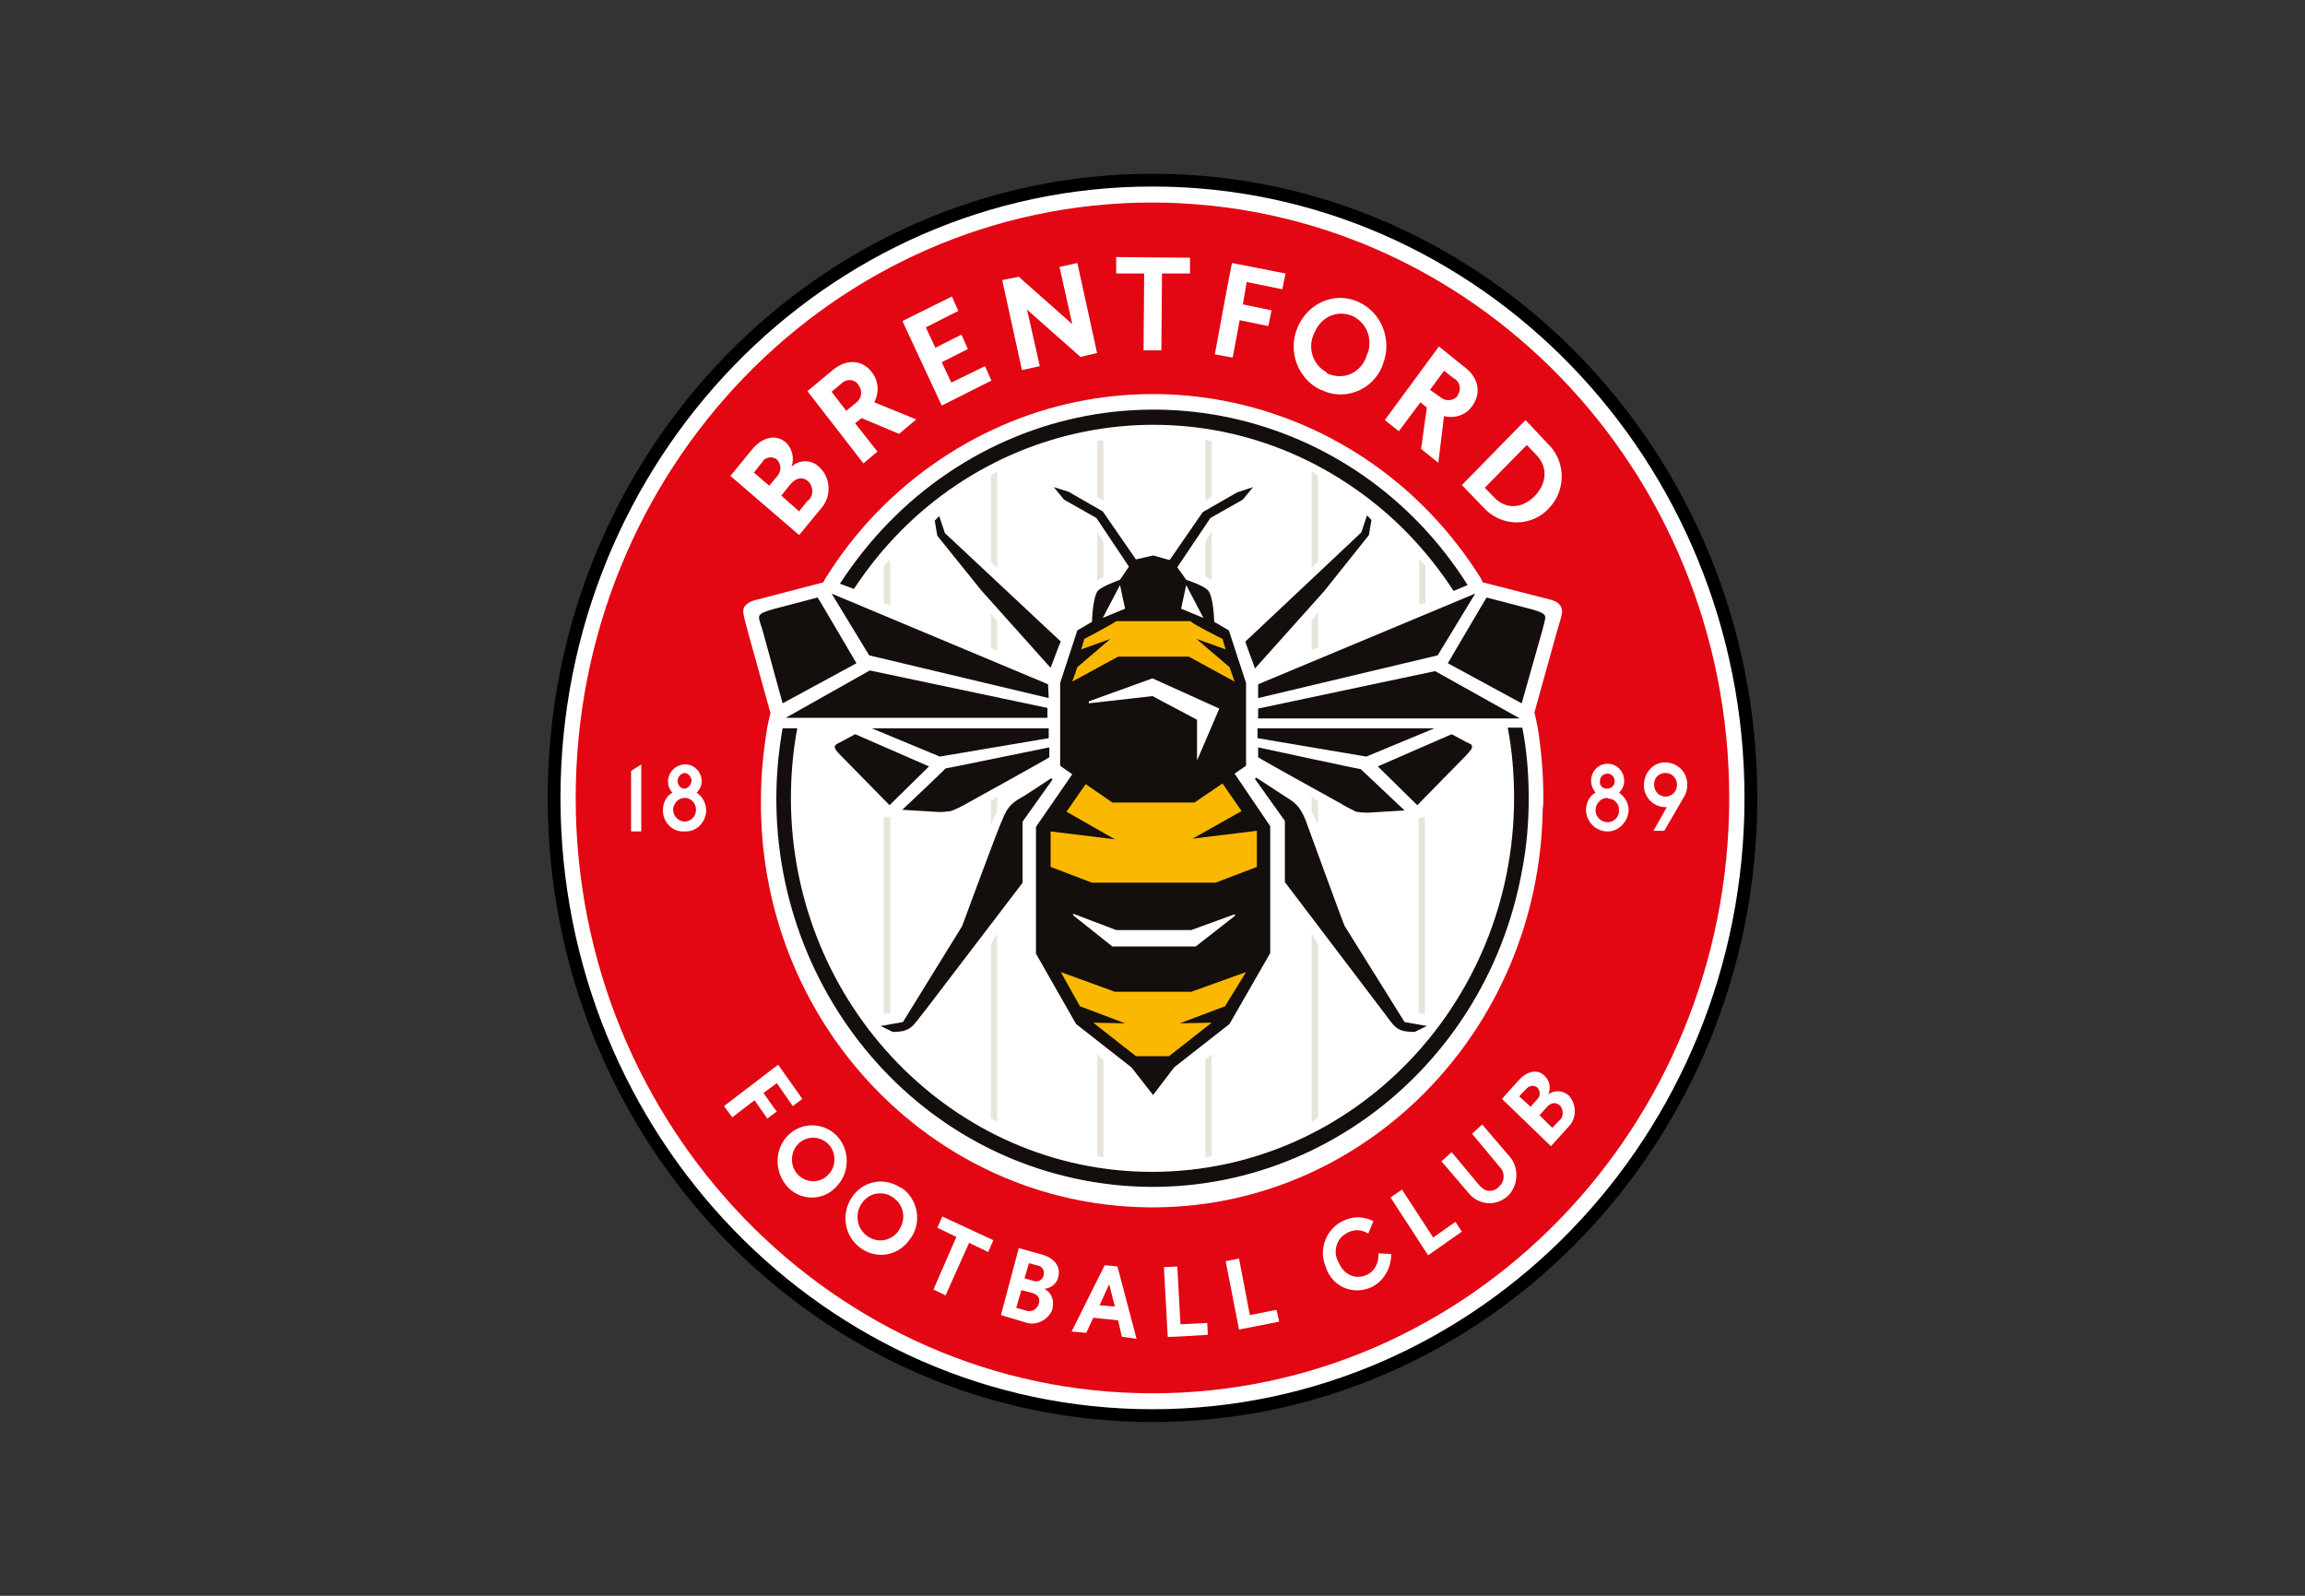
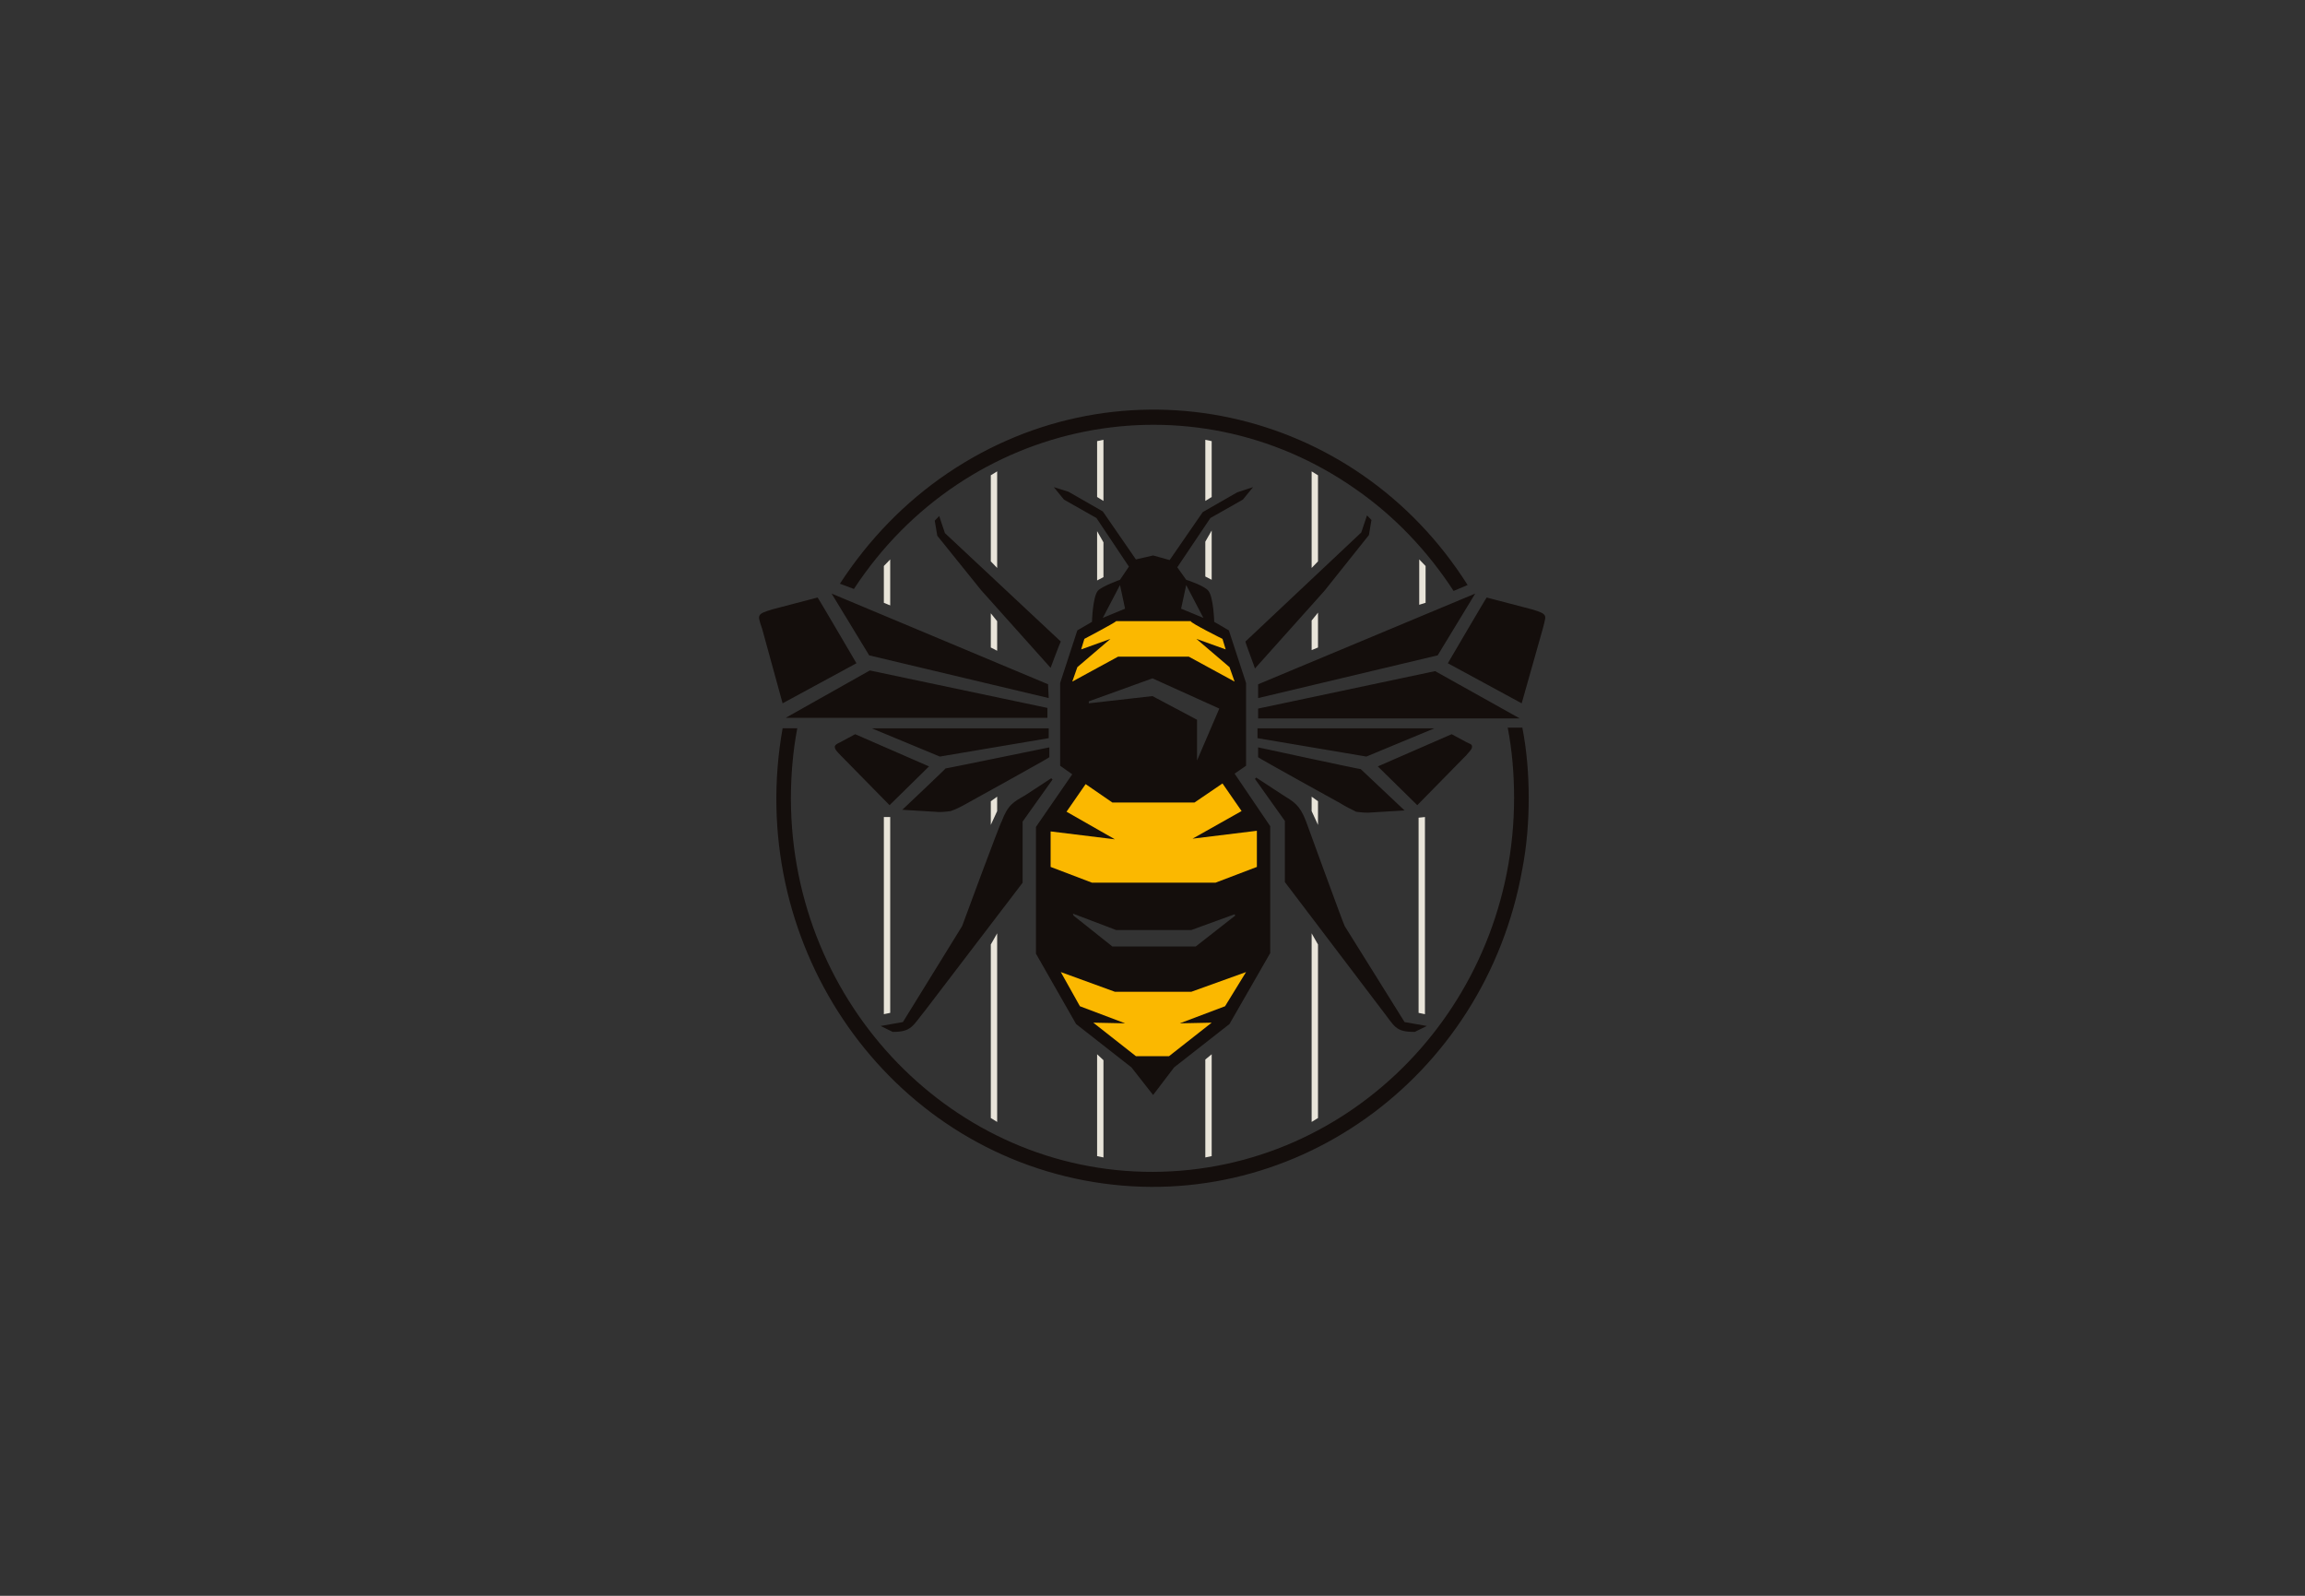
<svg xmlns="http://www.w3.org/2000/svg" width="130" height="90" viewBox="0 0 130 90" fill="none">
  <rect x="0" y="0" width="130" height="90" fill="#333333" stroke="none" />
-   <path d="M98.749 44.999C98.749 25.764 83.634 10.16 65 10.16C46.366 10.16 31.25 25.764 31.25 44.999C31.25 64.235 46.366 79.839 65 79.839C83.634 79.839 98.749 64.235 98.749 44.999Z" fill="white" stroke="black" stroke-width="0.721" />
  <path d="M48.16 33.216C54.479 23.58 67.153 21.06 76.453 27.583C78.643 29.102 80.51 31.067 81.982 33.328L82.772 32.994C76.381 22.876 63.24 20.059 53.438 26.693C51.032 28.324 48.986 30.437 47.37 32.92L48.16 33.216ZM44.139 41.074C42.021 52.971 49.632 64.386 61.157 66.573C72.683 68.76 83.741 60.903 85.859 49.005C86.111 47.708 86.218 46.337 86.218 45.002C86.218 43.668 86.111 42.334 85.859 41.037H85.034C85.285 42.334 85.393 43.668 85.393 45.002C85.393 56.64 76.273 66.054 65.035 66.091C53.797 66.128 44.642 56.677 44.606 45.077C44.606 43.742 44.713 42.408 44.965 41.074H44.139Z" fill="#140E0C" />
  <path d="M49.848 46.079V57.198L50.207 57.124V46.079H49.848ZM50.207 34.145V31.55L49.848 31.921V33.996L50.207 34.145ZM61.876 29.956V32.736L62.234 32.551V30.587L61.876 29.956ZM61.876 59.459V65.203L62.234 65.278V59.792L61.876 59.459ZM62.234 28.252V24.805L61.876 24.879V28.029L62.234 28.252ZM56.239 45.745V44.93L55.88 45.189V46.524L56.239 45.745ZM56.239 36.702V35.034L55.88 34.589V36.517L56.239 36.702ZM55.88 53.269V63.054L56.239 63.276V52.639L55.88 53.269ZM56.239 32.032V26.584L55.88 26.806V31.661L56.239 32.032ZM80.007 46.116V57.124L80.366 57.198V46.079L80.007 46.116ZM80.402 33.996V31.921L80.043 31.55V34.108L80.402 33.996ZM67.979 30.549V32.514L68.338 32.699V29.919L67.979 30.549ZM67.979 59.755V65.278L68.338 65.203V59.459L67.979 59.755ZM68.338 28.029V24.879L67.979 24.805V28.252L68.338 28.029ZM74.334 46.524V45.189L73.975 44.93V45.745L74.334 46.524ZM74.334 36.517V34.552L73.975 34.997V36.665L74.334 36.517ZM73.975 52.639V63.276L74.334 63.054V53.269L73.975 52.639ZM73.975 32.032V26.584L74.334 26.806V31.661L73.975 32.032Z" fill="#E8E4D9" />
-   <path d="M87.222 62.458L86.827 62.902L87.546 63.607L87.94 63.199C88.192 63.014 88.192 62.643 88.012 62.383L87.976 62.346C87.725 62.124 87.438 62.198 87.222 62.458ZM44.963 64.57C44.532 65.089 44.568 65.867 45.071 66.312C45.574 66.757 46.328 66.72 46.758 66.201C47.189 65.719 47.154 64.978 46.723 64.533C46.256 64.051 45.502 64.051 45.035 64.496C44.999 64.533 44.999 64.57 44.963 64.57ZM86.72 61.346C86.54 61.197 86.289 61.197 86.109 61.383L86.073 61.42L85.678 61.828L86.325 62.421L86.684 62.013C86.863 61.865 86.899 61.568 86.72 61.346C86.72 61.383 86.684 61.383 86.72 61.346ZM94.942 45.001C95.085 44.779 95.157 44.556 95.157 44.297C95.193 43.593 94.654 43.037 93.972 43C93.29 42.962 92.752 43.518 92.716 44.223C92.68 44.927 93.218 45.483 93.865 45.52C93.9 45.52 93.972 45.52 94.008 45.52L93.254 46.854H93.865L94.942 45.001ZM91.854 45.705C91.854 45.297 91.639 44.927 91.315 44.705C91.495 44.519 91.603 44.297 91.603 44.037C91.603 43.481 91.172 43.074 90.669 43.074C90.131 43.074 89.736 43.518 89.736 44.037C89.736 44.297 89.843 44.519 89.987 44.705C89.628 44.89 89.448 45.297 89.448 45.705C89.484 46.409 90.059 46.928 90.741 46.891C91.315 46.854 91.818 46.335 91.854 45.705ZM88.479 61.791C88.156 61.494 87.689 61.457 87.33 61.716C87.474 61.346 87.402 60.938 87.115 60.679C86.756 60.308 86.181 60.345 85.643 60.938L84.709 61.976L87.474 64.644L88.443 63.569C88.91 63.125 88.946 62.346 88.515 61.828C88.515 61.791 88.515 61.791 88.479 61.791ZM85.212 65.311L83.596 63.421L83.022 63.94L84.566 65.793C84.853 66.053 84.889 66.535 84.637 66.831C84.601 66.868 84.566 66.905 84.53 66.942C84.242 67.239 83.811 67.239 83.524 66.942C83.488 66.905 83.452 66.868 83.416 66.831L81.873 64.978L81.298 65.497L82.914 67.387C83.524 68.017 84.494 68.017 85.104 67.387C85.607 66.831 85.678 65.942 85.212 65.311ZM82.447 69.463L82.088 68.907L80.831 69.796L79.072 67.091L78.426 67.535L80.544 70.797L82.447 69.463ZM78.462 70.723L77.744 70.686C77.78 71.204 77.528 71.723 77.061 71.909C76.487 72.168 75.805 71.946 75.482 71.167C75.159 70.612 75.374 69.87 75.913 69.574C75.948 69.537 76.02 69.5 76.056 69.5C76.415 69.314 76.81 69.351 77.169 69.574L77.457 68.87C76.954 68.61 76.343 68.573 75.805 68.832C74.835 69.24 74.333 70.426 74.764 71.427C74.764 71.464 74.8 71.501 74.8 71.538C75.159 72.539 76.236 73.021 77.205 72.65C77.241 72.65 77.277 72.613 77.313 72.613C78.031 72.279 78.462 71.538 78.462 70.723ZM72.143 74.54L71.999 73.873L70.491 74.169L69.881 70.982L69.127 71.13L69.881 74.985L72.143 74.54ZM68.121 75.281L68.085 74.614L66.578 74.688L66.398 71.427L65.644 71.464L65.859 75.393C65.859 75.43 68.121 75.281 68.121 75.281ZM87.043 45.001C87.043 43.667 86.935 42.332 86.72 40.998C86.648 40.627 86.54 40.183 86.54 40.183L87.797 35.661C88.084 34.697 88.192 34.438 88.012 34.179C87.94 34.067 87.833 33.919 87.402 33.808L83.632 32.844L83.524 32.622C76.918 22.059 63.274 19.057 53.078 25.876C50.421 27.655 48.195 29.953 46.507 32.696L46.435 32.844L42.594 33.845C42.163 33.956 42.055 34.142 41.983 34.216C41.84 34.475 41.947 34.734 42.199 35.698L43.455 40.22C43.455 40.22 43.348 40.627 43.276 40.998C43.06 42.332 42.917 43.667 42.917 45.038C42.773 57.602 52.503 67.906 64.675 68.091C76.846 68.276 86.827 58.195 87.007 45.631C87.043 45.409 87.043 45.223 87.043 45.001ZM64.1 75.504L63.023 71.427L62.305 71.353L60.438 75.096L61.264 75.17L61.659 74.318L63.059 74.466L63.274 75.393L64.1 75.504ZM58.786 70.76L57.458 70.389L56.453 74.169L57.817 74.577C58.427 74.8 59.109 74.466 59.361 73.836C59.361 73.799 59.361 73.799 59.361 73.762C59.469 73.317 59.289 72.872 58.894 72.687C59.289 72.65 59.612 72.391 59.684 72.02C59.828 71.501 59.54 70.982 58.786 70.76ZM56.022 69.944L53.15 68.61L52.862 69.24L53.939 69.759L52.647 72.724L53.329 73.058L54.657 70.093L55.734 70.612L56.022 69.944ZM50.78 66.979C49.846 66.349 48.626 66.609 48.015 67.572C47.405 68.536 47.656 69.796 48.59 70.426C49.523 71.056 50.744 70.797 51.354 69.833L51.39 69.796C52.001 68.87 51.749 67.647 50.888 67.016C50.816 66.979 50.816 66.979 50.78 66.979ZM47.189 66.905C47.943 66.127 47.943 64.83 47.189 64.051C46.435 63.273 45.179 63.273 44.425 64.051C43.671 64.83 43.671 66.09 44.389 66.905C45.107 67.721 46.364 67.758 47.118 66.979C47.154 66.942 47.154 66.942 47.189 66.905ZM43.06 61.642L43.814 61.086L44.712 62.383L45.251 61.976L43.886 60.048L40.834 62.383L41.301 63.014L42.558 62.05L43.276 63.088L43.814 62.68C43.779 62.68 43.06 61.642 43.06 61.642ZM39.829 45.705C39.829 45.297 39.614 44.927 39.291 44.705C39.47 44.519 39.578 44.297 39.578 44.037C39.542 43.481 39.111 43.074 38.572 43.111C38.106 43.148 37.711 43.518 37.675 44.037C37.675 44.297 37.747 44.519 37.926 44.705C37.567 44.89 37.388 45.297 37.388 45.705C37.388 46.372 37.926 46.928 38.572 46.891H38.608C39.255 46.928 39.793 46.409 39.829 45.742V45.705ZM36.167 43.111L35.592 43.481V46.891H36.167V43.111ZM41.193 26.84L45.071 30.176L46.292 28.693C46.902 28.026 46.866 26.988 46.256 26.395C46.22 26.358 46.22 26.358 46.184 26.321C45.753 25.913 45.071 25.913 44.64 26.321C44.82 25.839 44.676 25.283 44.317 24.95C43.814 24.505 43.025 24.579 42.378 25.395L41.193 26.84ZM45.538 22.059L48.697 26.136L49.487 25.469L48.231 23.875L48.59 23.578L50.708 24.468L51.677 23.653L49.308 22.689C49.595 22.133 49.559 21.466 49.164 20.984C48.661 20.317 47.8 20.206 47.01 20.836L45.538 22.059ZM50.923 18.167L53.114 22.874L55.914 21.466L55.555 20.651L53.652 21.577L53.114 20.428L54.586 19.687L54.227 18.872L52.755 19.613L52.216 18.464L54.047 17.537L53.688 16.722L50.923 18.093V18.167ZM56.524 15.795L57.638 20.873L58.643 20.651L57.925 17.463L60.941 20.132L61.874 19.909L60.761 14.832L59.756 15.054L60.474 18.279L57.458 15.61L56.524 15.795ZM62.951 15.425H64.531L64.495 19.761H65.5L65.536 15.425H67.116V14.535L62.951 14.498V15.425ZM68.516 19.983L69.522 20.169L69.917 18.056L71.532 18.39L71.712 17.5L70.096 17.167L70.312 15.906L72.322 16.314L72.502 15.425L69.486 14.832C69.45 14.869 68.516 19.983 68.516 19.983ZM74.584 22.022C75.877 22.615 77.421 21.985 77.959 20.651C77.959 20.613 77.995 20.576 77.995 20.539C78.534 19.168 77.923 17.611 76.595 17.018C75.266 16.425 73.758 17.093 73.184 18.464C72.609 19.798 73.184 21.355 74.476 21.985C74.512 21.985 74.548 21.985 74.584 22.022ZM81.155 19.539L78.103 23.69L78.893 24.32L80.113 22.689L80.472 22.985L80.149 25.32L81.119 26.099L81.442 23.467C82.016 23.616 82.663 23.43 83.022 22.911C83.524 22.244 83.452 21.355 82.627 20.725L81.155 19.539ZM86.037 23.69L82.447 27.359L83.632 28.582C84.566 29.657 86.181 29.768 87.222 28.804C87.258 28.767 87.294 28.73 87.33 28.693C88.299 27.73 88.335 26.136 87.402 25.135C87.366 25.098 87.33 25.061 87.294 25.024L86.037 23.69ZM97.527 45.001C97.527 63.532 82.95 78.58 64.998 78.58C47.046 78.58 32.469 63.532 32.469 45.001C32.469 26.47 47.01 11.422 64.998 11.422C82.986 11.459 97.527 26.47 97.527 45.001ZM74.943 21.095C75.769 21.429 76.667 21.058 77.026 20.206C77.026 20.169 77.061 20.132 77.061 20.095C77.457 19.279 77.169 18.316 76.379 17.871C75.59 17.463 74.656 17.76 74.225 18.575C74.189 18.649 74.153 18.723 74.117 18.797C73.722 19.613 74.046 20.576 74.8 20.984C74.871 21.095 74.907 21.095 74.943 21.095ZM82.196 22.318C82.411 22.022 82.375 21.614 82.088 21.392C82.052 21.392 82.052 21.355 82.016 21.355L81.442 20.91L80.652 21.985L81.226 22.392C81.514 22.652 81.945 22.615 82.196 22.355C82.16 22.355 82.196 22.318 82.196 22.318ZM93.936 43.593C93.577 43.593 93.29 43.852 93.29 44.223V44.26C93.29 44.63 93.577 44.927 93.936 44.927C94.296 44.927 94.583 44.63 94.583 44.26C94.583 43.889 94.296 43.593 93.936 43.593ZM90.633 45.001C90.274 45.001 89.987 45.334 89.987 45.705C89.987 46.076 90.31 46.372 90.669 46.372C91.028 46.372 91.315 46.076 91.315 45.705C91.315 45.334 91.064 45.038 90.705 45.038C90.669 45.001 90.669 45.001 90.633 45.001ZM90.633 44.482C90.885 44.482 91.064 44.297 91.064 44.074C91.064 43.815 90.885 43.63 90.669 43.63C90.418 43.63 90.238 43.815 90.238 44.037C90.238 44.037 90.238 44.037 90.238 44.074C90.202 44.297 90.382 44.482 90.633 44.482ZM86.54 27.989C87.186 27.359 87.366 26.395 86.648 25.654L86.109 25.098L83.74 27.507L84.278 28.063C84.996 28.804 85.93 28.619 86.54 27.989ZM48.41 21.688C48.195 21.392 47.8 21.355 47.513 21.577L47.477 21.614L46.902 22.096L47.728 23.171L48.267 22.726C48.59 22.504 48.661 22.059 48.446 21.762C48.41 21.725 48.41 21.725 48.41 21.688ZM38.608 45.001C38.249 45.001 37.962 45.334 37.962 45.668C37.962 46.039 38.285 46.335 38.608 46.335C38.967 46.335 39.255 46.039 39.255 45.668C39.255 45.297 38.967 45.001 38.644 45.001H38.608ZM58.176 72.909L57.602 72.761L57.314 73.762L57.853 73.91C58.14 74.021 58.463 73.873 58.571 73.576C58.715 73.206 58.499 72.984 58.176 72.909ZM50.421 67.572C49.846 67.128 49.056 67.239 48.626 67.832C48.195 68.425 48.302 69.24 48.877 69.685C49.451 70.13 50.241 70.019 50.672 69.425C50.708 69.388 50.708 69.388 50.708 69.351C51.103 68.795 50.995 68.017 50.457 67.609C50.457 67.609 50.457 67.572 50.421 67.572ZM38.608 44.482C38.824 44.445 39.003 44.26 39.003 44C38.967 43.778 38.824 43.63 38.608 43.593C38.393 43.63 38.213 43.815 38.213 44.074C38.249 44.297 38.393 44.482 38.608 44.482ZM42.989 26.062L42.522 26.655L43.384 27.396L43.85 26.84C44.066 26.581 44.066 26.21 43.85 25.951L43.814 25.913C43.563 25.728 43.24 25.765 43.025 25.988C43.025 26.062 43.025 26.062 42.989 26.062ZM58.571 71.39L58.032 71.242L57.781 72.094L58.284 72.242C58.535 72.316 58.786 72.205 58.858 71.946V71.909C58.93 71.686 58.786 71.427 58.571 71.39ZM62.018 73.614L62.879 73.688L62.556 72.428L62.018 73.614ZM45.538 28.248L45.071 28.841L44.066 27.952L44.568 27.322C44.856 26.988 45.215 26.84 45.574 27.137C45.861 27.396 45.897 27.878 45.645 28.174C45.574 28.211 45.574 28.248 45.538 28.248Z" fill="#E30613" />
-   <path d="M70.958 38.592L83.201 33.477L81.083 36.961L70.958 39.37V38.592ZM70.958 39.963V40.519H85.715L80.939 37.85L70.958 39.963ZM42.989 35.478L44.138 39.666L48.303 37.406C48.303 37.406 46.112 33.662 46.112 33.699L43.563 34.366C43.061 34.515 42.917 34.589 42.845 34.7C42.773 34.811 42.809 34.959 42.989 35.478ZM49.057 37.813L44.317 40.482H59.074V39.926L49.057 37.813ZM47.082 42.112C47.082 42.261 47.19 42.372 47.405 42.594L50.17 45.411L52.396 43.224L48.231 41.408L47.405 41.853C47.154 41.964 47.082 42.038 47.082 42.112ZM59.11 38.592L46.902 33.477L49.021 36.961L59.146 39.37L59.11 38.592ZM49.164 41.075L53.006 42.669L59.146 41.631V41.075H49.164ZM53.329 43.336C53.401 43.299 50.888 45.671 50.888 45.671L52.719 45.782C53.006 45.819 53.329 45.782 53.616 45.745C53.94 45.633 54.227 45.485 54.55 45.3C54.55 45.3 59.181 42.743 59.181 42.706V42.15C59.146 42.15 53.257 43.373 53.329 43.336ZM70.958 42.15V42.706C70.958 42.743 75.59 45.3 75.59 45.3C75.877 45.485 76.2 45.633 76.487 45.782C76.775 45.819 77.098 45.856 77.385 45.819L79.216 45.708C79.216 45.708 76.703 43.336 76.739 43.373C76.775 43.41 70.958 42.15 70.958 42.15ZM82.699 41.853L81.873 41.408L77.708 43.224L79.934 45.411L82.699 42.594C82.878 42.372 83.022 42.261 83.022 42.112C83.022 41.964 82.914 41.964 82.699 41.853ZM75.841 52.231C75.769 52.12 73.651 46.301 73.651 46.301C73.292 45.374 72.969 45.226 72.322 44.818L70.85 43.855L70.778 43.929L72.466 46.301V49.748L77.923 56.938C78.677 57.901 78.677 58.198 79.79 58.198L80.473 57.864L79.216 57.642C79.216 57.642 75.913 52.342 75.841 52.231ZM54.263 52.231C54.191 52.342 50.924 57.642 50.924 57.642L49.667 57.864L50.349 58.198C51.426 58.198 51.462 57.864 52.216 56.938L57.674 49.785V46.338L59.361 43.966L59.289 43.892L57.817 44.855C57.171 45.226 56.848 45.374 56.489 46.338C56.453 46.301 54.299 52.12 54.263 52.231ZM87.115 34.7C87.043 34.589 86.899 34.515 86.397 34.366L83.848 33.699C83.848 33.662 81.657 37.406 81.657 37.406L85.822 39.666L87.007 35.478C87.151 34.922 87.187 34.811 87.115 34.7ZM70.922 41.075V41.631L77.062 42.669L80.903 41.075H70.922ZM70.778 37.702L74.692 33.329L77.205 30.178L77.349 29.326L77.098 29.066L76.775 30.03L70.24 36.182C70.24 36.257 70.778 37.665 70.778 37.702ZM55.34 33.291L59.253 37.665C59.253 37.665 59.792 36.219 59.828 36.182L53.293 30.067L52.97 29.103L52.719 29.363L52.862 30.215L55.34 33.291ZM59.433 27.473L60.007 28.177L61.838 29.215L63.669 31.957L63.167 32.699C63.167 32.699 62.126 33.069 61.91 33.329C61.623 33.699 61.587 35.071 61.587 35.071L60.761 35.552L59.792 38.517V43.187L60.474 43.669L58.428 46.634V53.787L60.69 57.753L63.813 60.199L65.034 61.756L66.219 60.199L69.342 57.753L71.64 53.75V46.597L69.63 43.632L70.276 43.187V38.517L69.306 35.552L68.481 35.071C68.481 35.071 68.445 33.699 68.157 33.329C67.942 33.032 66.901 32.699 66.901 32.699L66.398 31.994L68.265 29.215L70.096 28.177L70.671 27.473L69.773 27.769L67.834 28.881L65.967 31.587L65.034 31.327L64.064 31.55L62.197 28.844L60.259 27.732L59.433 27.473ZM63.167 32.995L63.454 34.329L62.197 34.848L63.167 32.995ZM66.901 32.995L67.87 34.848L66.614 34.329L66.901 32.995ZM64.998 38.258L68.768 39.963L67.511 42.891V40.593L64.998 39.259L61.408 39.666V39.555L64.998 38.258ZM60.51 51.526L62.952 52.453H67.188L69.63 51.564L69.665 51.638L67.439 53.38H62.736L60.546 51.638L60.51 51.526Z" fill="#140E0C" />
+   <path d="M70.958 38.592L83.201 33.477L81.083 36.961L70.958 39.37V38.592ZM70.958 39.963V40.519H85.715L80.939 37.85L70.958 39.963ZM42.989 35.478L44.138 39.666L48.303 37.406C48.303 37.406 46.112 33.662 46.112 33.699L43.563 34.366C43.061 34.515 42.917 34.589 42.845 34.7C42.773 34.811 42.809 34.959 42.989 35.478ZM49.057 37.813L44.317 40.482H59.074V39.926L49.057 37.813ZM47.082 42.112C47.082 42.261 47.19 42.372 47.405 42.594L50.17 45.411L52.396 43.224L48.231 41.408L47.405 41.853C47.154 41.964 47.082 42.038 47.082 42.112ZM59.11 38.592L46.902 33.477L49.021 36.961L59.146 39.37L59.11 38.592ZM49.164 41.075L53.006 42.669L59.146 41.631V41.075H49.164ZM53.329 43.336C53.401 43.299 50.888 45.671 50.888 45.671L52.719 45.782C53.006 45.819 53.329 45.782 53.616 45.745C53.94 45.633 54.227 45.485 54.55 45.3C54.55 45.3 59.181 42.743 59.181 42.706V42.15C59.146 42.15 53.257 43.373 53.329 43.336ZM70.958 42.15V42.706C70.958 42.743 75.59 45.3 75.59 45.3C75.877 45.485 76.2 45.633 76.487 45.782C76.775 45.819 77.098 45.856 77.385 45.819L79.216 45.708C79.216 45.708 76.703 43.336 76.739 43.373C76.775 43.41 70.958 42.15 70.958 42.15ZM82.699 41.853L81.873 41.408L77.708 43.224L79.934 45.411L82.699 42.594C82.878 42.372 83.022 42.261 83.022 42.112C83.022 41.964 82.914 41.964 82.699 41.853ZM75.841 52.231C75.769 52.12 73.651 46.301 73.651 46.301C73.292 45.374 72.969 45.226 72.322 44.818L70.85 43.855L70.778 43.929L72.466 46.301V49.748L77.923 56.938C78.677 57.901 78.677 58.198 79.79 58.198L80.473 57.864L79.216 57.642C79.216 57.642 75.913 52.342 75.841 52.231ZM54.263 52.231C54.191 52.342 50.924 57.642 50.924 57.642L49.667 57.864L50.349 58.198C51.426 58.198 51.462 57.864 52.216 56.938L57.674 49.785V46.338L59.361 43.966L59.289 43.892L57.817 44.855C57.171 45.226 56.848 45.374 56.489 46.338C56.453 46.301 54.299 52.12 54.263 52.231ZM87.115 34.7C87.043 34.589 86.899 34.515 86.397 34.366L83.848 33.699C83.848 33.662 81.657 37.406 81.657 37.406L85.822 39.666L87.007 35.478C87.151 34.922 87.187 34.811 87.115 34.7ZM70.922 41.075V41.631L77.062 42.669L80.903 41.075H70.922ZM70.778 37.702L74.692 33.329L77.205 30.178L77.349 29.326L77.098 29.066L76.775 30.03L70.24 36.182C70.24 36.257 70.778 37.665 70.778 37.702ZM55.34 33.291L59.253 37.665C59.253 37.665 59.792 36.219 59.828 36.182L53.293 30.067L52.97 29.103L52.719 29.363L52.862 30.215L55.34 33.291ZM59.433 27.473L60.007 28.177L61.838 29.215L63.669 31.957L63.167 32.699C63.167 32.699 62.126 33.069 61.91 33.329C61.623 33.699 61.587 35.071 61.587 35.071L60.761 35.552L59.792 38.517V43.187L60.474 43.669L58.428 46.634V53.787L60.69 57.753L63.813 60.199L65.034 61.756L66.219 60.199L69.342 57.753L71.64 53.75V46.597L69.63 43.632L70.276 43.187V38.517L69.306 35.552L68.481 35.071C68.481 35.071 68.445 33.699 68.157 33.329C67.942 33.032 66.901 32.699 66.901 32.699L66.398 31.994L68.265 29.215L70.096 28.177L70.671 27.473L69.773 27.769L67.834 28.881L65.967 31.587L65.034 31.327L64.064 31.55L62.197 28.844L60.259 27.732ZM63.167 32.995L63.454 34.329L62.197 34.848L63.167 32.995ZM66.901 32.995L67.87 34.848L66.614 34.329L66.901 32.995ZM64.998 38.258L68.768 39.963L67.511 42.891V40.593L64.998 39.259L61.408 39.666V39.555L64.998 38.258ZM60.51 51.526L62.952 52.453H67.188L69.63 51.564L69.665 51.638L67.439 53.38H62.736L60.546 51.638L60.51 51.526Z" fill="#140E0C" />
  <path d="M70.276 54.823L67.189 55.935H62.88L59.828 54.823L60.906 56.75L63.455 57.714L61.66 57.677L64.065 59.567H65.932L68.338 57.677L66.542 57.714L69.092 56.75L70.276 54.823ZM60.475 38.441L63.06 37.033H67.045L69.63 38.441L69.343 37.626L67.476 36.032L69.127 36.625L68.948 36.032C68.948 36.032 67.153 35.142 67.153 35.031H62.952C62.916 35.105 61.157 36.032 61.157 36.032L60.977 36.625L62.629 36.032L60.762 37.626L60.475 38.441ZM70.887 46.854L67.26 47.299L70.025 45.742L68.948 44.186L67.368 45.261H62.737L61.229 44.223L60.151 45.779L62.88 47.336L59.254 46.891V48.893L61.588 49.782H68.553L70.887 48.893V46.854Z" fill="#FBB800" />
</svg>